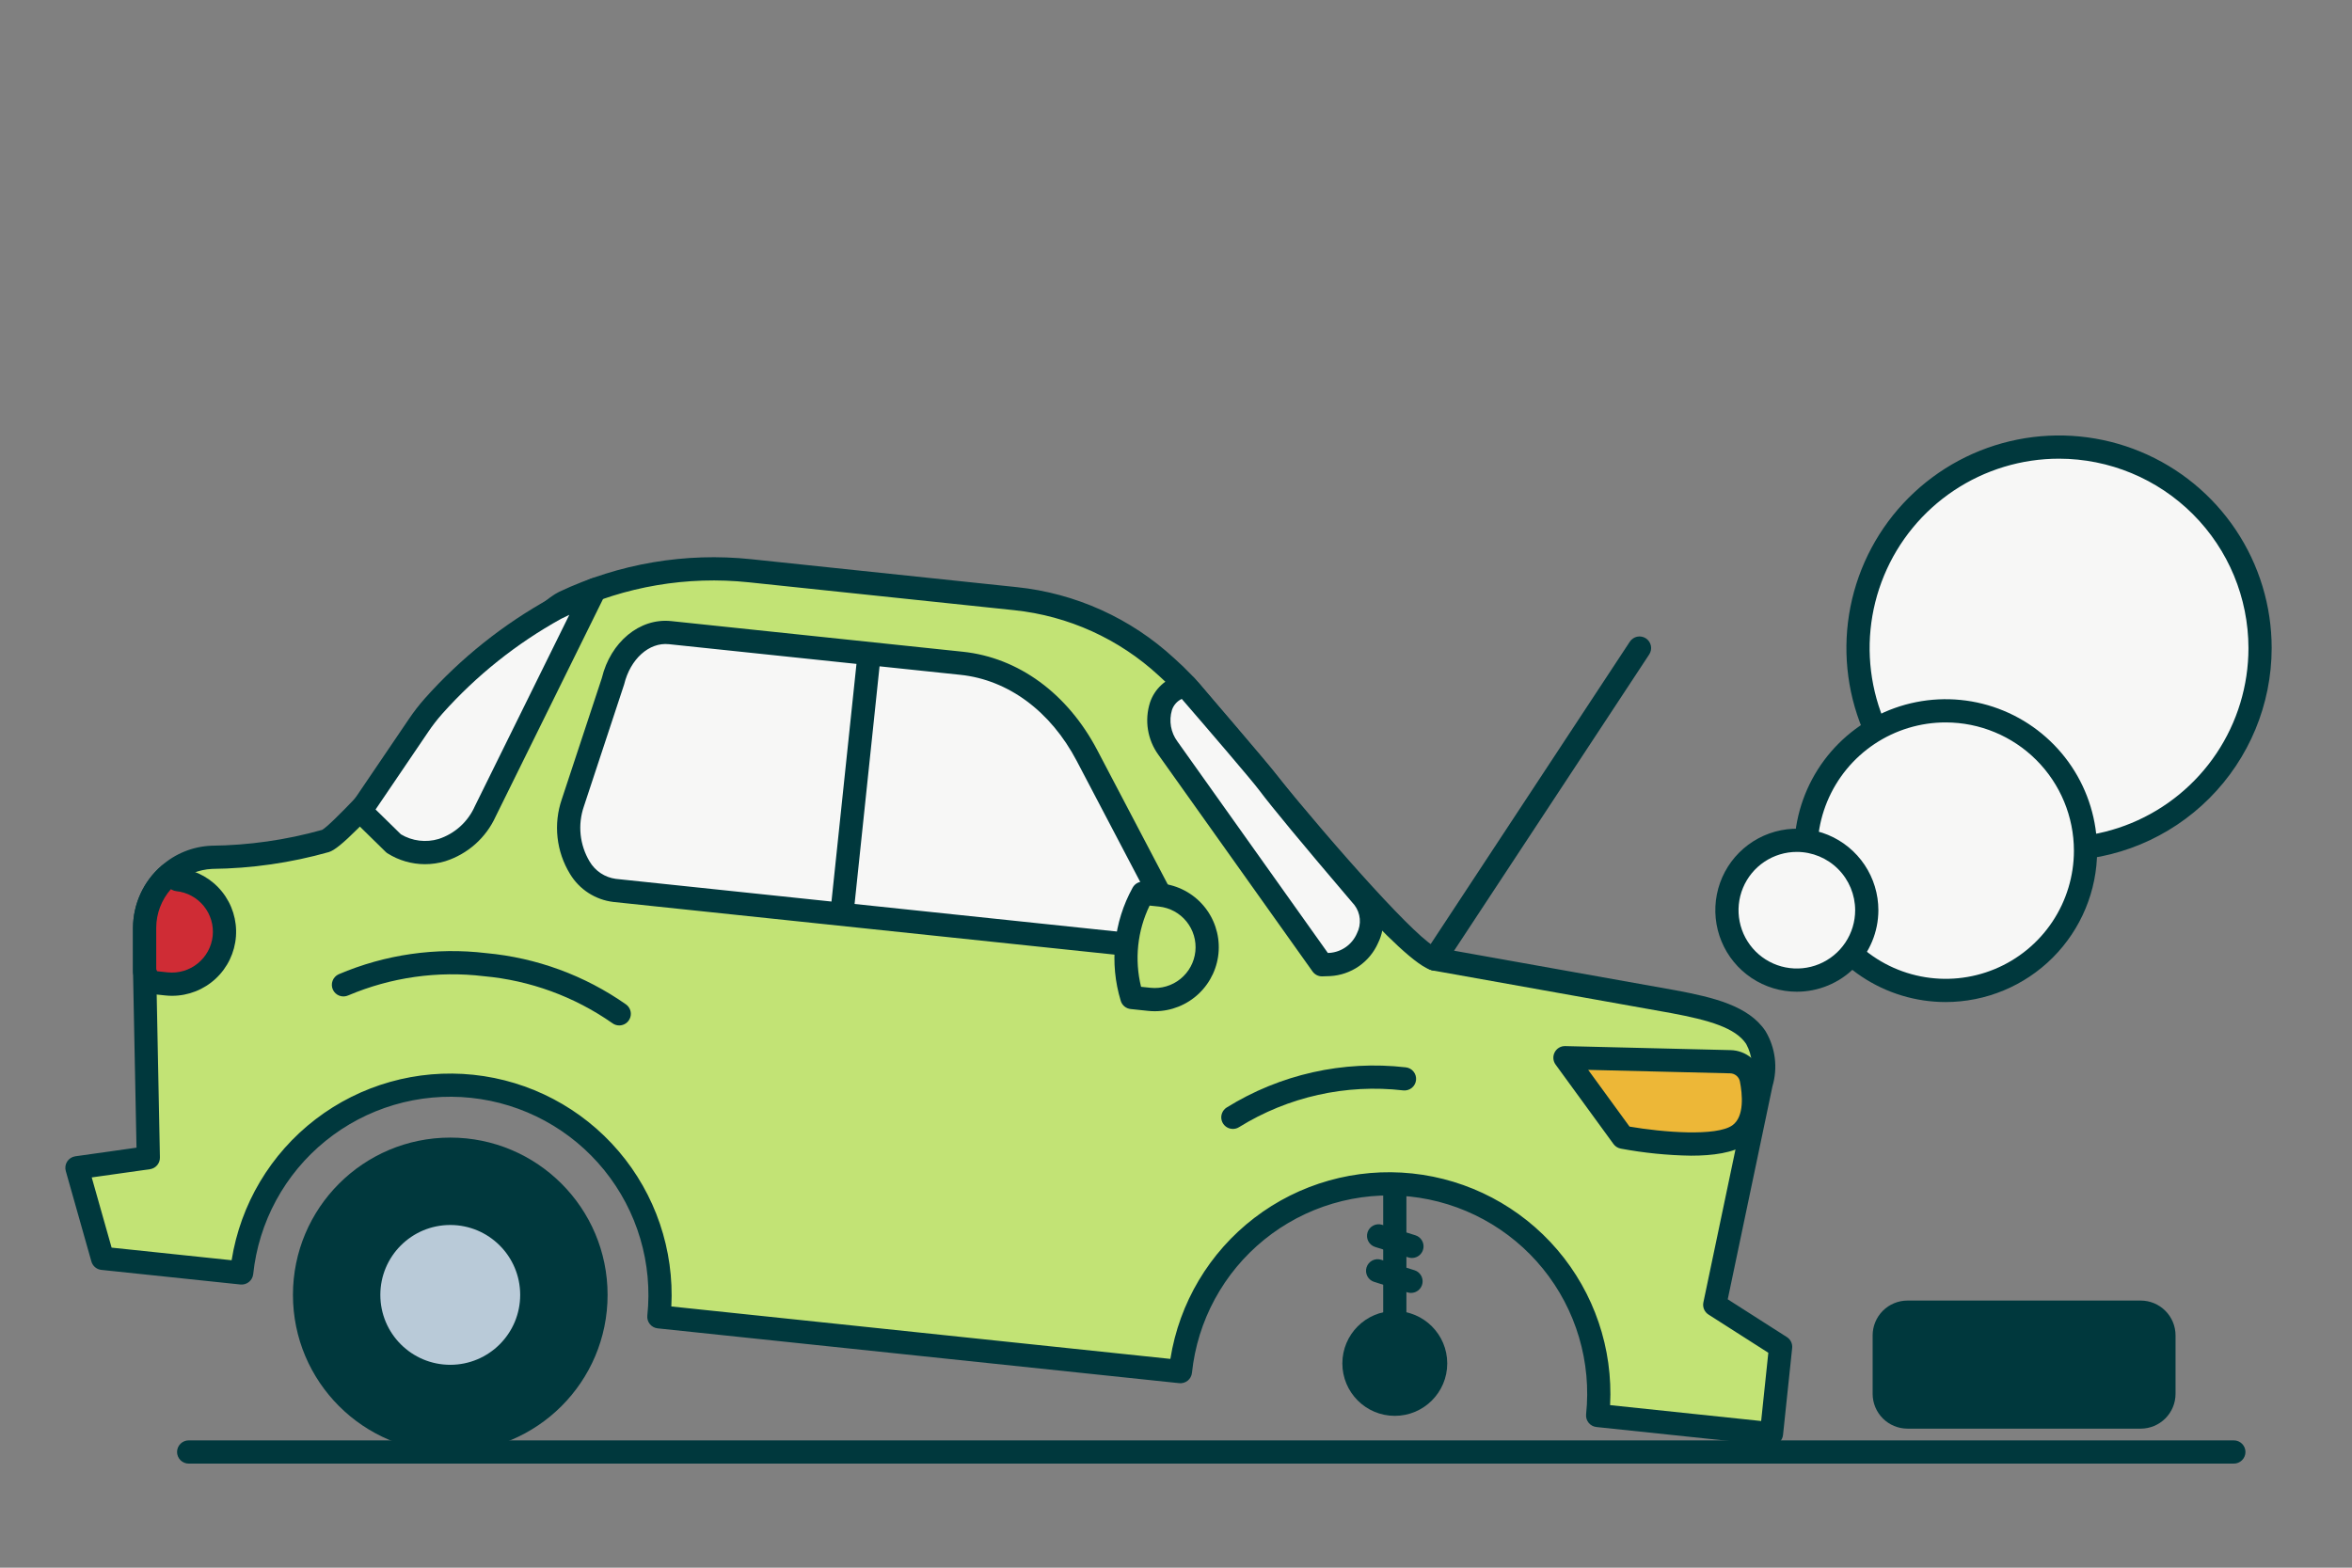
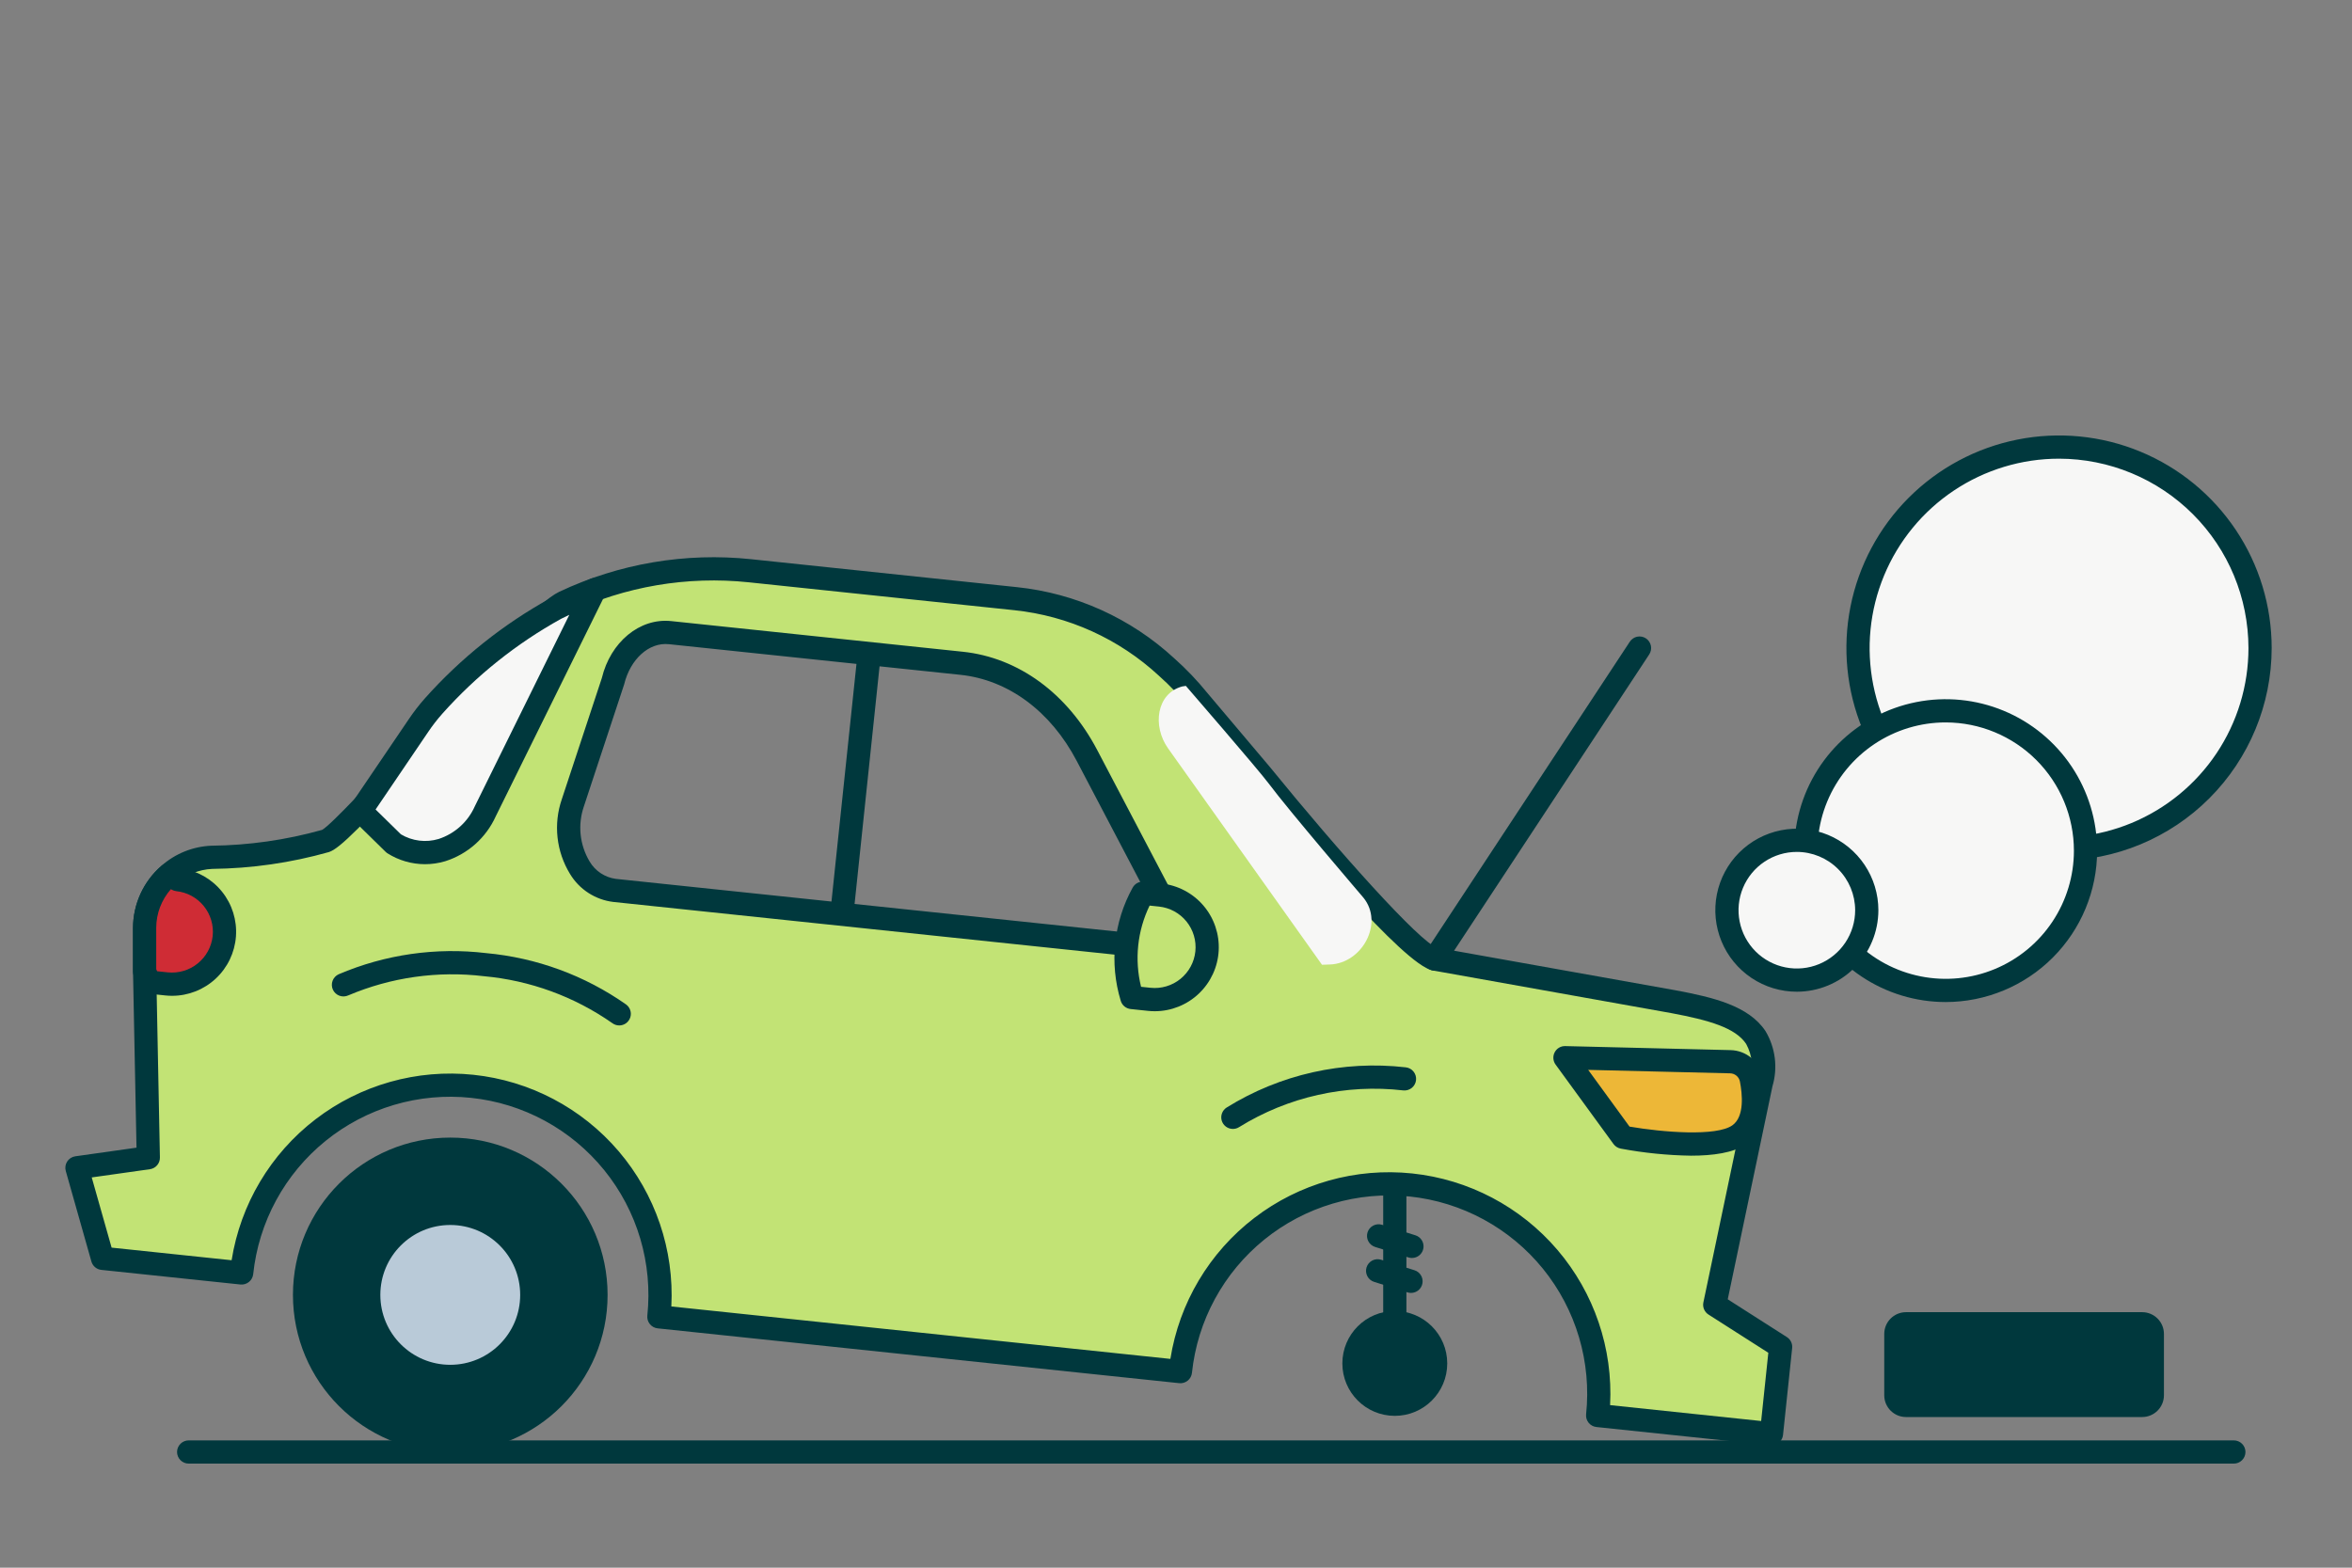
<svg xmlns="http://www.w3.org/2000/svg" width="216" height="144" viewBox="0 0 216 144" fill="none">
  <rect x="0" y="0" width="216" height="144" fill="#808080" stroke="none" />
  <path d="M189.097 77.989C199.292 77.989 207.558 69.723 207.558 59.527C207.558 49.331 199.292 41.066 189.097 41.066C178.901 41.066 170.635 49.331 170.635 59.527C170.635 69.723 178.901 77.989 189.097 77.989Z" fill="#F7F7F6" />
  <path d="M189.096 79.055C185.234 79.055 181.459 77.91 178.247 75.765C175.036 73.619 172.533 70.569 171.055 67.001C169.577 63.433 169.19 59.507 169.943 55.718C170.697 51.931 172.556 48.451 175.287 45.72C178.018 42.989 181.498 41.129 185.286 40.375C189.074 39.622 193 40.008 196.568 41.486C200.136 42.964 203.186 45.467 205.332 48.678C207.478 51.889 208.623 55.665 208.623 59.527C208.618 64.704 206.558 69.668 202.898 73.329C199.237 76.99 194.274 79.049 189.096 79.055ZM189.096 42.132C185.656 42.132 182.293 43.152 179.432 45.063C176.571 46.975 174.341 49.692 173.025 52.87C171.708 56.049 171.364 59.547 172.035 62.921C172.706 66.295 174.363 69.395 176.796 71.828C179.228 74.261 182.328 75.917 185.702 76.589C189.077 77.26 192.574 76.915 195.753 75.599C198.932 74.282 201.648 72.052 203.56 69.192C205.471 66.331 206.491 62.968 206.491 59.527C206.486 54.915 204.652 50.494 201.391 47.233C198.13 43.971 193.708 42.137 189.096 42.132Z" fill="#00383D" />
  <path d="M178.686 90.977C185.779 90.977 191.529 85.227 191.529 78.134C191.529 71.041 185.779 65.291 178.686 65.291C171.593 65.291 165.843 71.041 165.843 78.134C165.843 85.227 171.593 90.977 178.686 90.977Z" fill="#F7F7F6" />
  <path d="M178.686 92.043C175.935 92.043 173.246 91.227 170.959 89.699C168.672 88.171 166.889 85.999 165.836 83.457C164.783 80.916 164.507 78.119 165.044 75.421C165.581 72.723 166.905 70.245 168.85 68.3C170.795 66.355 173.274 65.03 175.972 64.493C178.67 63.956 181.466 64.232 184.008 65.284C186.549 66.337 188.721 68.12 190.25 70.407C191.778 72.694 192.594 75.383 192.594 78.134C192.59 81.821 191.123 85.356 188.516 87.964C185.909 90.571 182.374 92.038 178.686 92.043ZM178.686 66.358C176.357 66.358 174.08 67.048 172.143 68.342C170.206 69.636 168.697 71.475 167.805 73.627C166.914 75.779 166.681 78.147 167.135 80.431C167.589 82.716 168.711 84.814 170.358 86.461C172.005 88.108 174.103 89.23 176.388 89.684C178.672 90.139 181.04 89.906 183.192 89.014C185.344 88.123 187.183 86.614 188.477 84.677C189.771 82.74 190.462 80.463 190.462 78.134C190.458 75.012 189.217 72.019 187.009 69.811C184.801 67.603 181.808 66.361 178.686 66.358Z" fill="#00383D" />
  <path d="M165.017 90.029C168.563 90.029 171.438 87.154 171.438 83.607C171.438 80.061 168.563 77.186 165.017 77.186C161.47 77.186 158.595 80.061 158.595 83.607C158.595 87.154 161.47 90.029 165.017 90.029Z" fill="#F7F7F6" />
  <path d="M165.017 91.094C163.536 91.094 162.089 90.656 160.857 89.833C159.626 89.01 158.666 87.841 158.1 86.473C157.533 85.105 157.385 83.599 157.673 82.147C157.962 80.694 158.675 79.36 159.722 78.313C160.77 77.266 162.104 76.553 163.556 76.264C165.008 75.975 166.514 76.123 167.882 76.69C169.25 77.257 170.419 78.217 171.242 79.448C172.065 80.679 172.504 82.127 172.504 83.608C172.501 85.593 171.712 87.496 170.308 88.899C168.905 90.303 167.002 91.092 165.017 91.094ZM165.017 78.252C163.958 78.251 162.922 78.566 162.042 79.154C161.161 79.742 160.474 80.579 160.069 81.557C159.663 82.536 159.557 83.612 159.764 84.651C159.97 85.69 160.48 86.644 161.229 87.394C161.978 88.143 162.932 88.653 163.971 88.859C165.01 89.066 166.087 88.96 167.065 88.555C168.044 88.15 168.88 87.463 169.469 86.583C170.058 85.702 170.372 84.667 170.372 83.608C170.37 82.188 169.806 80.827 168.802 79.823C167.798 78.818 166.437 78.254 165.017 78.252Z" fill="#00383D" />
  <path d="M205.15 134.439H17.326C17.044 134.439 16.772 134.326 16.573 134.126C16.373 133.927 16.26 133.655 16.26 133.373C16.26 133.09 16.373 132.819 16.573 132.619C16.772 132.419 17.044 132.307 17.326 132.307H205.15C205.432 132.307 205.703 132.419 205.903 132.619C206.103 132.819 206.216 133.09 206.216 133.373C206.216 133.655 206.103 133.927 205.903 134.126C205.703 134.326 205.432 134.439 205.15 134.439Z" fill="#00383D" />
-   <path d="M99.411 86.306L77.309 83.982L51.765 81.297L57.475 57.685L79.827 60.034L95.792 61.713L109.24 87.339L99.411 86.306Z" fill="#F7F7F6" />
  <path d="M41.351 133.39C49.33 133.39 55.799 126.922 55.799 118.942C55.799 110.963 49.33 104.494 41.351 104.494C33.371 104.494 26.903 110.963 26.903 118.942C26.903 126.922 33.371 133.39 41.351 133.39Z" fill="#00383D" />
  <path d="M41.351 125.364C44.897 125.364 47.772 122.489 47.772 118.942C47.772 115.396 44.897 112.521 41.351 112.521C37.804 112.521 34.929 115.396 34.929 118.942C34.929 122.489 37.804 125.364 41.351 125.364Z" fill="#B9CAD8" />
  <path d="M128.094 130.053C130.754 130.053 132.91 127.897 132.91 125.237C132.91 122.577 130.754 120.421 128.094 120.421C125.434 120.421 123.278 122.577 123.278 125.237C123.278 127.897 125.434 130.053 128.094 130.053Z" fill="#00383D" />
  <path d="M77.31 85.048C77.273 85.048 77.235 85.046 77.198 85.042C76.917 85.013 76.659 84.873 76.481 84.653C76.303 84.433 76.219 84.152 76.249 83.871L78.767 59.923C78.797 59.642 78.937 59.385 79.157 59.208C79.376 59.031 79.657 58.947 79.938 58.977C80.219 59.007 80.476 59.146 80.654 59.365C80.832 59.584 80.916 59.865 80.887 60.145L78.37 84.094C78.342 84.356 78.218 84.598 78.023 84.774C77.827 84.95 77.573 85.048 77.31 85.048Z" fill="#00383D" />
  <path d="M157.476 119.851L161.735 99.556C162.897 94.246 159.018 93.007 153.675 92.01L131.759 88.092C129.192 87.613 115.788 71.116 115.788 71.116L110.046 64.319C109.162 63.225 108.189 62.207 107.138 61.273C103.312 57.741 98.449 55.537 93.27 54.991L68.877 52.426C63.033 51.812 57.133 52.813 51.819 55.32C48.374 56.945 31.802 76.658 29.89 77.248C26.489 78.209 22.975 78.714 19.441 78.749C17.987 78.809 16.6 79.372 15.516 80.342C14.821 80.95 14.262 81.698 13.877 82.538C13.492 83.377 13.289 84.289 13.281 85.212L13.282 89.248L13.62 106.342L7.066 107.267L9.42 115.586L22.192 116.928C22.452 114.409 23.206 111.965 24.412 109.737C25.617 107.51 27.25 105.542 29.217 103.946C31.184 102.35 33.447 101.157 35.875 100.437C38.303 99.716 40.85 99.482 43.369 99.747C45.888 100.011 48.33 100.77 50.555 101.98C52.781 103.19 54.745 104.827 56.338 106.797C57.93 108.767 59.118 111.031 59.833 113.461C60.549 115.891 60.779 118.438 60.509 120.956L108.405 125.991C108.948 120.918 111.483 116.267 115.451 113.06C119.42 109.852 124.499 108.351 129.574 108.884C134.648 109.418 139.304 111.943 142.519 115.905C145.734 119.868 147.246 124.944 146.722 130.019L162.687 131.698L163.526 123.715L157.476 119.851ZM99.411 86.306L77.309 83.982L56.435 81.788C53.278 81.456 51.379 77.464 52.608 73.743L56.282 62.617C56.971 59.771 59.191 57.865 61.533 58.111L79.827 60.034L88.314 60.926C93.053 61.425 97.269 64.528 99.825 69.397L109.24 87.339L99.411 86.306Z" fill="#C2E375" />
  <path d="M162.688 132.764C162.651 132.764 162.613 132.762 162.576 132.757L146.611 131.079C146.33 131.05 146.072 130.91 145.894 130.69C145.717 130.471 145.633 130.189 145.663 129.908C145.913 127.531 145.692 125.129 145.013 122.837C144.335 120.545 143.212 118.41 141.708 116.552C140.204 114.695 138.349 113.152 136.248 112.012C134.148 110.871 131.844 110.155 129.467 109.905C127.09 109.656 124.687 109.876 122.396 110.555C120.104 111.234 117.969 112.357 116.111 113.861C114.254 115.365 112.711 117.22 111.571 119.321C110.43 121.421 109.715 123.725 109.465 126.102C109.45 126.242 109.409 126.377 109.342 126.5C109.275 126.623 109.185 126.731 109.076 126.82C108.967 126.908 108.842 126.973 108.708 127.013C108.574 127.053 108.433 127.066 108.294 127.051L60.398 122.016C60.258 122.002 60.124 121.96 60.001 121.893C59.877 121.826 59.769 121.736 59.681 121.627C59.593 121.519 59.527 121.394 59.487 121.259C59.447 121.125 59.434 120.984 59.449 120.845C59.699 118.468 59.479 116.066 58.8 113.774C58.122 111.482 56.999 109.347 55.495 107.489C53.991 105.631 52.136 104.088 50.036 102.948C47.935 101.807 45.631 101.091 43.254 100.842C40.877 100.592 38.474 100.812 36.183 101.491C33.891 102.17 31.756 103.293 29.898 104.798C28.041 106.302 26.498 108.157 25.358 110.257C24.218 112.358 23.502 114.662 23.253 117.039C23.222 117.32 23.082 117.577 22.862 117.755C22.643 117.933 22.362 118.016 22.081 117.988L9.309 116.646C9.097 116.624 8.897 116.539 8.734 116.402C8.57 116.265 8.452 116.082 8.394 115.877L6.04 107.558C5.999 107.411 5.989 107.258 6.012 107.107C6.035 106.957 6.09 106.813 6.173 106.686C6.256 106.558 6.365 106.45 6.494 106.368C6.622 106.286 6.767 106.233 6.917 106.212L12.536 105.419L12.216 89.269L12.215 85.212C12.222 84.137 12.456 83.075 12.904 82.098C13.351 81.121 14.001 80.249 14.811 79.543C16.081 78.412 17.703 77.755 19.402 77.683C22.843 77.648 26.264 77.159 29.576 76.23C30.394 75.807 34.743 71.096 38.238 67.311C44.922 60.073 49.447 55.261 51.364 54.356C56.855 51.765 62.951 50.731 68.988 51.366L93.382 53.931C98.783 54.494 103.857 56.79 107.845 60.475C108.94 61.448 109.953 62.509 110.874 63.647L116.602 70.428C122.958 78.249 130.437 86.594 131.972 87.048L153.862 90.96C157.347 91.611 160.596 92.386 162.138 94.713C162.589 95.468 162.879 96.308 162.989 97.181C163.099 98.054 163.026 98.94 162.776 99.784L158.67 119.348L164.1 122.817C164.267 122.923 164.401 123.074 164.487 123.253C164.572 123.431 164.607 123.63 164.586 123.827L163.747 131.809C163.72 132.071 163.596 132.313 163.401 132.49C163.205 132.666 162.951 132.763 162.688 132.764ZM147.866 129.068L161.739 130.527L162.397 124.259L156.902 120.748C156.72 120.632 156.577 120.463 156.493 120.263C156.409 120.064 156.388 119.843 156.433 119.631L160.692 99.337C160.873 98.77 160.937 98.172 160.88 97.58C160.824 96.987 160.647 96.412 160.361 95.89C159.385 94.419 157.004 93.716 153.478 93.058L131.572 89.141C128.9 88.642 119.065 76.84 114.96 71.788L109.232 65.006C108.38 63.953 107.443 62.971 106.43 62.07C102.772 58.684 98.117 56.573 93.159 56.051L68.765 53.487C63.116 52.893 57.412 53.861 52.274 56.284C50.588 57.079 44.356 63.829 39.805 68.758C33.255 75.851 31.2 77.96 30.204 78.267C26.713 79.254 23.106 79.773 19.479 79.813C18.272 79.867 17.122 80.337 16.222 81.141C15.639 81.648 15.17 82.273 14.847 82.975C14.524 83.677 14.353 84.439 14.347 85.212L14.348 89.248L14.686 106.321C14.691 106.582 14.601 106.835 14.432 107.033C14.263 107.232 14.027 107.361 13.769 107.398L8.424 108.152L10.25 114.601L21.271 115.759C22.087 110.616 24.845 105.982 28.976 102.813C33.108 99.643 38.298 98.18 43.477 98.724C48.655 99.269 53.428 101.78 56.809 105.739C60.191 109.699 61.925 114.805 61.653 120.005L107.484 124.822C108.299 119.679 111.057 115.045 115.189 111.875C119.321 108.706 124.511 107.242 129.69 107.787C134.868 108.331 139.641 110.842 143.023 114.802C146.405 118.762 148.138 123.868 147.866 129.068L147.866 129.068ZM109.24 88.404C109.203 88.404 109.166 88.402 109.129 88.398L99.3 87.366L56.323 82.848C55.51 82.75 54.729 82.468 54.041 82.023C53.352 81.578 52.775 80.982 52.351 80.281C51.726 79.262 51.333 78.118 51.203 76.93C51.072 75.742 51.206 74.539 51.596 73.409L55.27 62.283C56.064 58.984 58.741 56.744 61.644 57.051L88.426 59.866C93.538 60.404 98.037 63.697 100.768 68.901L110.184 86.843C110.269 87.005 110.311 87.187 110.305 87.371C110.3 87.554 110.247 87.733 110.152 87.89C110.057 88.047 109.923 88.177 109.764 88.267C109.604 88.357 109.423 88.404 109.24 88.404H109.24ZM99.523 85.246L107.371 86.071L98.881 69.892C96.487 65.33 92.594 62.448 88.203 61.986L61.422 59.171C59.605 58.983 57.883 60.536 57.319 62.868L53.62 74.078C53.335 74.906 53.234 75.787 53.324 76.659C53.414 77.53 53.694 78.371 54.142 79.124C54.395 79.556 54.743 79.925 55.16 80.203C55.576 80.48 56.05 80.66 56.546 80.728L99.523 85.246Z" fill="#00383D" />
  <path d="M51.042 55.893C46.828 58.224 43.038 61.249 39.831 64.841C39.316 65.421 38.841 66.037 38.409 66.682L33.11 74.493L36.161 77.484C39.134 79.331 42.928 77.991 44.571 74.514L54.618 54.156L51.042 55.893Z" fill="#F7F7F6" />
  <path d="M39.025 79.381C37.813 79.378 36.625 79.035 35.599 78.39C35.532 78.349 35.47 78.3 35.414 78.245L32.364 75.254C32.185 75.079 32.074 74.847 32.049 74.599C32.024 74.35 32.088 74.101 32.228 73.894L37.526 66.083C37.985 65.397 38.491 64.744 39.039 64.128C42.325 60.446 46.21 57.345 50.529 54.958L50.576 54.934L54.152 53.197C54.352 53.1 54.577 53.067 54.797 53.104C55.016 53.142 55.218 53.246 55.374 53.404C55.531 53.561 55.635 53.764 55.67 53.983C55.706 54.203 55.673 54.428 55.574 54.627L45.527 74.986C45.085 75.961 44.444 76.832 43.643 77.543C42.843 78.253 41.902 78.787 40.881 79.11C40.279 79.289 39.654 79.38 39.025 79.381ZM36.819 76.636C37.334 76.944 37.908 77.14 38.503 77.214C39.099 77.288 39.703 77.237 40.278 77.065C41.013 76.826 41.689 76.434 42.263 75.916C42.836 75.398 43.294 74.766 43.607 74.059L52.285 56.474L51.532 56.84C47.431 59.11 43.744 62.056 40.624 65.554C40.141 66.098 39.695 66.675 39.291 67.28L34.492 74.355L36.819 76.636Z" fill="#00383D" />
  <path d="M122.129 88.594C125.085 88.496 127.112 84.806 125.219 82.464C125.131 82.356 118.378 74.472 116.506 71.961C115.549 70.676 108.905 63.002 108.905 63.002L108.565 63.055C106.194 63.707 105.82 66.7 107.268 68.736L121.408 88.618L122.129 88.594Z" fill="#F7F7F6" />
-   <path d="M121.408 89.684C121.238 89.684 121.071 89.643 120.92 89.565C120.769 89.487 120.638 89.374 120.54 89.235L106.399 69.354C105.895 68.666 105.562 67.868 105.426 67.027C105.29 66.185 105.356 65.323 105.618 64.512C105.822 63.91 106.172 63.368 106.637 62.934C107.102 62.5 107.667 62.189 108.282 62.027C108.321 62.017 108.36 62.008 108.4 62.002L108.74 61.949C108.919 61.921 109.102 61.939 109.271 62.001C109.441 62.064 109.592 62.168 109.711 62.304C109.983 62.619 116.391 70.023 117.361 71.324C118.097 72.311 120.14 74.858 125.698 81.383C125.913 81.636 126.039 81.784 126.051 81.798C126.584 82.471 126.914 83.281 127.004 84.134C127.094 84.987 126.939 85.848 126.558 86.616C126.178 87.479 125.566 88.22 124.791 88.757C124.015 89.294 123.107 89.606 122.165 89.659L121.444 89.683C121.432 89.684 121.42 89.684 121.408 89.684ZM108.53 64.199C108.317 64.299 108.127 64.442 107.971 64.619C107.816 64.796 107.698 65.003 107.626 65.227C107.481 65.716 107.451 66.231 107.54 66.733C107.628 67.235 107.833 67.709 108.137 68.118L121.945 87.533L122.094 87.529C122.64 87.49 123.165 87.302 123.61 86.984C124.056 86.667 124.405 86.232 124.62 85.729C124.829 85.319 124.918 84.858 124.878 84.399C124.837 83.94 124.668 83.502 124.39 83.135L124.074 82.765C119.583 77.492 116.75 74.071 115.652 72.598C114.956 71.666 110.914 66.956 108.53 64.199Z" fill="#00383D" />
  <path d="M113.224 103.698C112.993 103.698 112.769 103.624 112.584 103.486C112.399 103.347 112.264 103.153 112.199 102.932C112.134 102.71 112.143 102.474 112.224 102.258C112.305 102.042 112.454 101.858 112.648 101.734C117.558 98.682 123.356 97.38 129.099 98.04C129.38 98.07 129.637 98.21 129.814 98.43C129.992 98.649 130.075 98.93 130.045 99.211C130.016 99.492 129.876 99.749 129.657 99.927C129.438 100.105 129.157 100.188 128.876 100.16C123.614 99.551 118.3 100.739 113.798 103.53C113.626 103.64 113.427 103.698 113.224 103.698Z" fill="#00383D" />
  <path d="M56.868 94.192C56.64 94.192 56.419 94.119 56.236 93.983C52.744 91.539 48.673 90.051 44.428 89.668C40.197 89.161 35.907 89.769 31.983 91.432C31.856 91.49 31.718 91.522 31.578 91.527C31.438 91.532 31.298 91.51 31.167 91.46C31.036 91.411 30.916 91.337 30.813 91.241C30.711 91.145 30.628 91.031 30.57 90.903C30.512 90.775 30.48 90.638 30.476 90.498C30.471 90.357 30.494 90.218 30.544 90.087C30.593 89.956 30.668 89.836 30.764 89.733C30.86 89.631 30.975 89.549 31.102 89.491C35.371 87.669 40.043 86.999 44.651 87.549C49.273 87.972 53.704 89.599 57.502 92.268C57.682 92.401 57.816 92.588 57.884 92.802C57.953 93.016 57.951 93.246 57.881 93.459C57.811 93.672 57.675 93.858 57.493 93.99C57.311 94.121 57.092 94.192 56.868 94.192H56.868Z" fill="#00383D" />
  <path d="M105.544 91.793L103.947 91.625C103.463 90.042 103.303 88.379 103.476 86.733C103.649 85.087 104.152 83.493 104.954 82.046L106.551 82.214C107.821 82.347 108.986 82.98 109.79 83.972C110.594 84.965 110.97 86.236 110.837 87.507C110.703 88.777 110.07 89.942 109.078 90.746C108.085 91.55 106.814 91.926 105.544 91.793Z" fill="#C2E375" />
  <path d="M106.052 92.886C105.845 92.886 105.638 92.875 105.432 92.853L103.836 92.685C103.625 92.663 103.426 92.579 103.263 92.443C103.1 92.307 102.982 92.126 102.923 91.922C102.402 90.207 102.23 88.405 102.418 86.622C102.605 84.84 103.148 83.112 104.014 81.543C104.114 81.356 104.268 81.204 104.455 81.104C104.642 81.005 104.855 80.964 105.066 80.986L106.662 81.154C108.16 81.312 109.541 82.038 110.519 83.183C111.497 84.328 111.999 85.805 111.921 87.31C111.843 88.814 111.19 90.231 110.098 91.268C109.006 92.306 107.558 92.885 106.052 92.886L106.052 92.886ZM104.791 90.643L105.655 90.733C106.145 90.785 106.64 90.739 107.112 90.599C107.584 90.46 108.024 90.228 108.407 89.918C108.79 89.608 109.108 89.226 109.343 88.793C109.578 88.36 109.726 87.885 109.777 87.395C109.829 86.906 109.783 86.41 109.643 85.938C109.503 85.466 109.272 85.026 108.962 84.643C108.652 84.26 108.27 83.942 107.837 83.707C107.404 83.472 106.929 83.325 106.439 83.273L105.576 83.183C104.452 85.502 104.175 88.141 104.791 90.643Z" fill="#00383D" />
  <path d="M16.306 80.798C17.576 80.931 18.741 81.564 19.545 82.556C20.349 83.549 20.725 84.82 20.592 86.091C20.458 87.361 19.826 88.526 18.833 89.33C17.84 90.134 16.569 90.51 15.299 90.377L13.702 90.209L13.282 89.248L13.281 85.212C13.289 84.288 13.492 83.377 13.877 82.537C14.262 81.698 14.821 80.95 15.516 80.342L16.306 80.798Z" fill="#CF2C35" />
  <path d="M15.806 91.47C15.599 91.47 15.393 91.459 15.187 91.437L13.59 91.268C13.403 91.249 13.224 91.18 13.072 91.069C12.92 90.957 12.8 90.808 12.725 90.635L12.305 89.675C12.246 89.54 12.216 89.395 12.216 89.248L12.216 85.212C12.222 84.137 12.456 83.075 12.904 82.098C13.351 81.121 14.002 80.249 14.811 79.543C14.979 79.395 15.188 79.303 15.411 79.281C15.633 79.259 15.857 79.307 16.05 79.419L16.652 79.767C18.123 79.982 19.457 80.746 20.388 81.904C21.319 83.062 21.776 84.53 21.669 86.012C21.562 87.494 20.898 88.881 19.81 89.893C18.722 90.906 17.292 91.469 15.806 91.47H15.806ZM14.43 89.213L15.41 89.317C16.399 89.418 17.387 89.123 18.159 88.498C18.931 87.872 19.425 86.967 19.532 85.979C19.636 84.99 19.342 84 18.716 83.227C18.09 82.454 17.183 81.962 16.194 81.858C16.046 81.842 15.902 81.796 15.772 81.721L15.693 81.674C14.832 82.653 14.354 83.909 14.348 85.212L14.348 89.025L14.43 89.213Z" fill="#00383D" />
  <path d="M143.72 97.155L158.914 97.525C159.367 97.533 159.804 97.695 160.152 97.985C160.501 98.275 160.74 98.675 160.831 99.119C161.144 100.712 161.289 103.108 159.718 104.231C157.249 105.995 149.04 104.457 149.04 104.457L143.72 97.155Z" fill="#EDB737" />
  <path d="M155.299 106.155C153.133 106.121 150.974 105.904 148.845 105.506C148.578 105.455 148.34 105.305 148.179 105.086L142.858 97.783C142.741 97.622 142.672 97.432 142.657 97.234C142.643 97.035 142.684 96.837 142.776 96.661C142.867 96.484 143.007 96.336 143.178 96.234C143.35 96.133 143.547 96.083 143.746 96.089L158.94 96.459C159.634 96.476 160.303 96.728 160.836 97.174C161.369 97.619 161.736 98.232 161.877 98.912C162.449 101.832 161.916 103.971 160.337 105.098C159.21 105.903 157.276 106.155 155.299 106.155ZM149.651 103.484C152.705 104.01 157.638 104.406 159.098 103.364C160.226 102.558 160.013 100.486 159.785 99.324C159.74 99.118 159.627 98.934 159.464 98.801C159.301 98.668 159.098 98.594 158.888 98.591L145.854 98.273L149.651 103.484Z" fill="#00383D" />
  <path d="M128.094 124.806C127.954 124.806 127.815 124.779 127.686 124.725C127.556 124.672 127.439 124.593 127.34 124.494C127.241 124.395 127.162 124.278 127.109 124.148C127.055 124.019 127.028 123.88 127.028 123.74V109.292C127.028 109.009 127.14 108.738 127.34 108.538C127.54 108.339 127.811 108.226 128.094 108.226C128.376 108.226 128.647 108.339 128.847 108.538C129.047 108.738 129.16 109.009 129.16 109.292V123.74C129.16 123.88 129.132 124.019 129.079 124.148C129.025 124.278 128.947 124.395 128.848 124.494C128.749 124.593 128.631 124.672 128.502 124.725C128.372 124.779 128.234 124.806 128.094 124.806Z" fill="#00383D" />
  <path d="M129.669 115.552C129.56 115.552 129.452 115.535 129.348 115.503L126.285 114.538C126.152 114.496 126.028 114.428 125.921 114.338C125.813 114.248 125.725 114.137 125.66 114.013C125.595 113.889 125.556 113.753 125.544 113.614C125.531 113.474 125.547 113.334 125.589 113.2C125.631 113.067 125.699 112.943 125.789 112.835C125.879 112.728 125.989 112.64 126.114 112.575C126.238 112.51 126.373 112.471 126.513 112.458C126.652 112.446 126.793 112.462 126.927 112.504L129.989 113.469C130.232 113.545 130.44 113.706 130.574 113.923C130.709 114.139 130.761 114.396 130.723 114.648C130.684 114.9 130.556 115.129 130.363 115.295C130.17 115.461 129.923 115.552 129.669 115.552Z" fill="#00383D" />
  <path d="M129.582 118.761C129.474 118.761 129.366 118.745 129.263 118.712L126.2 117.748C126.066 117.707 125.942 117.639 125.834 117.549C125.726 117.459 125.637 117.349 125.572 117.225C125.507 117.101 125.467 116.965 125.455 116.825C125.442 116.685 125.458 116.544 125.5 116.411C125.542 116.277 125.61 116.153 125.7 116.045C125.79 115.938 125.901 115.849 126.025 115.784C126.149 115.72 126.285 115.68 126.425 115.668C126.565 115.656 126.706 115.672 126.839 115.714L129.902 116.678C130.145 116.754 130.353 116.915 130.487 117.131C130.622 117.348 130.675 117.605 130.636 117.857C130.598 118.109 130.47 118.338 130.277 118.504C130.083 118.67 129.837 118.761 129.582 118.761V118.761Z" fill="#00383D" />
  <path d="M196.729 120.53H175.043C173.939 120.53 173.043 121.425 173.043 122.53V128.162C173.043 129.266 173.939 130.162 175.043 130.162H196.729C197.833 130.162 198.729 129.266 198.729 128.162V122.53C198.729 121.425 197.833 120.53 196.729 120.53Z" fill="#00383D" />
-   <path d="M196.597 131.228H175.175C174.327 131.227 173.514 130.89 172.915 130.291C172.315 129.691 171.978 128.878 171.977 128.03V122.662C171.978 121.814 172.315 121.001 172.915 120.401C173.514 119.802 174.327 119.465 175.175 119.464H196.597C197.445 119.465 198.258 119.802 198.857 120.402C199.457 121.001 199.794 121.814 199.795 122.662V128.03C199.794 128.878 199.457 129.691 198.857 130.291C198.258 130.89 197.445 131.227 196.597 131.228ZM175.175 121.596C174.892 121.596 174.621 121.708 174.421 121.908C174.222 122.108 174.109 122.379 174.109 122.662V128.03C174.109 128.313 174.222 128.584 174.421 128.784C174.621 128.984 174.892 129.096 175.175 129.096H196.597C196.879 129.096 197.15 128.984 197.35 128.784C197.55 128.584 197.663 128.313 197.663 128.03V122.662C197.663 122.379 197.55 122.108 197.35 121.908C197.15 121.708 196.879 121.596 196.597 121.596L175.175 121.596Z" fill="#00383D" />
  <path d="M131.758 89.158C131.566 89.158 131.377 89.106 131.212 89.007C131.047 88.908 130.912 88.767 130.821 88.597C130.73 88.428 130.686 88.237 130.694 88.045C130.703 87.853 130.763 87.667 130.869 87.506L149.679 58.941C149.756 58.824 149.855 58.724 149.971 58.645C150.087 58.566 150.217 58.512 150.354 58.483C150.491 58.455 150.632 58.454 150.77 58.48C150.907 58.507 151.038 58.56 151.155 58.637C151.272 58.714 151.372 58.813 151.451 58.929C151.529 59.045 151.584 59.175 151.613 59.312C151.641 59.449 151.642 59.59 151.615 59.728C151.589 59.865 151.536 59.996 151.459 60.113L132.649 88.678C132.552 88.826 132.42 88.947 132.264 89.031C132.108 89.115 131.935 89.158 131.758 89.158Z" fill="#00383D" />
</svg>